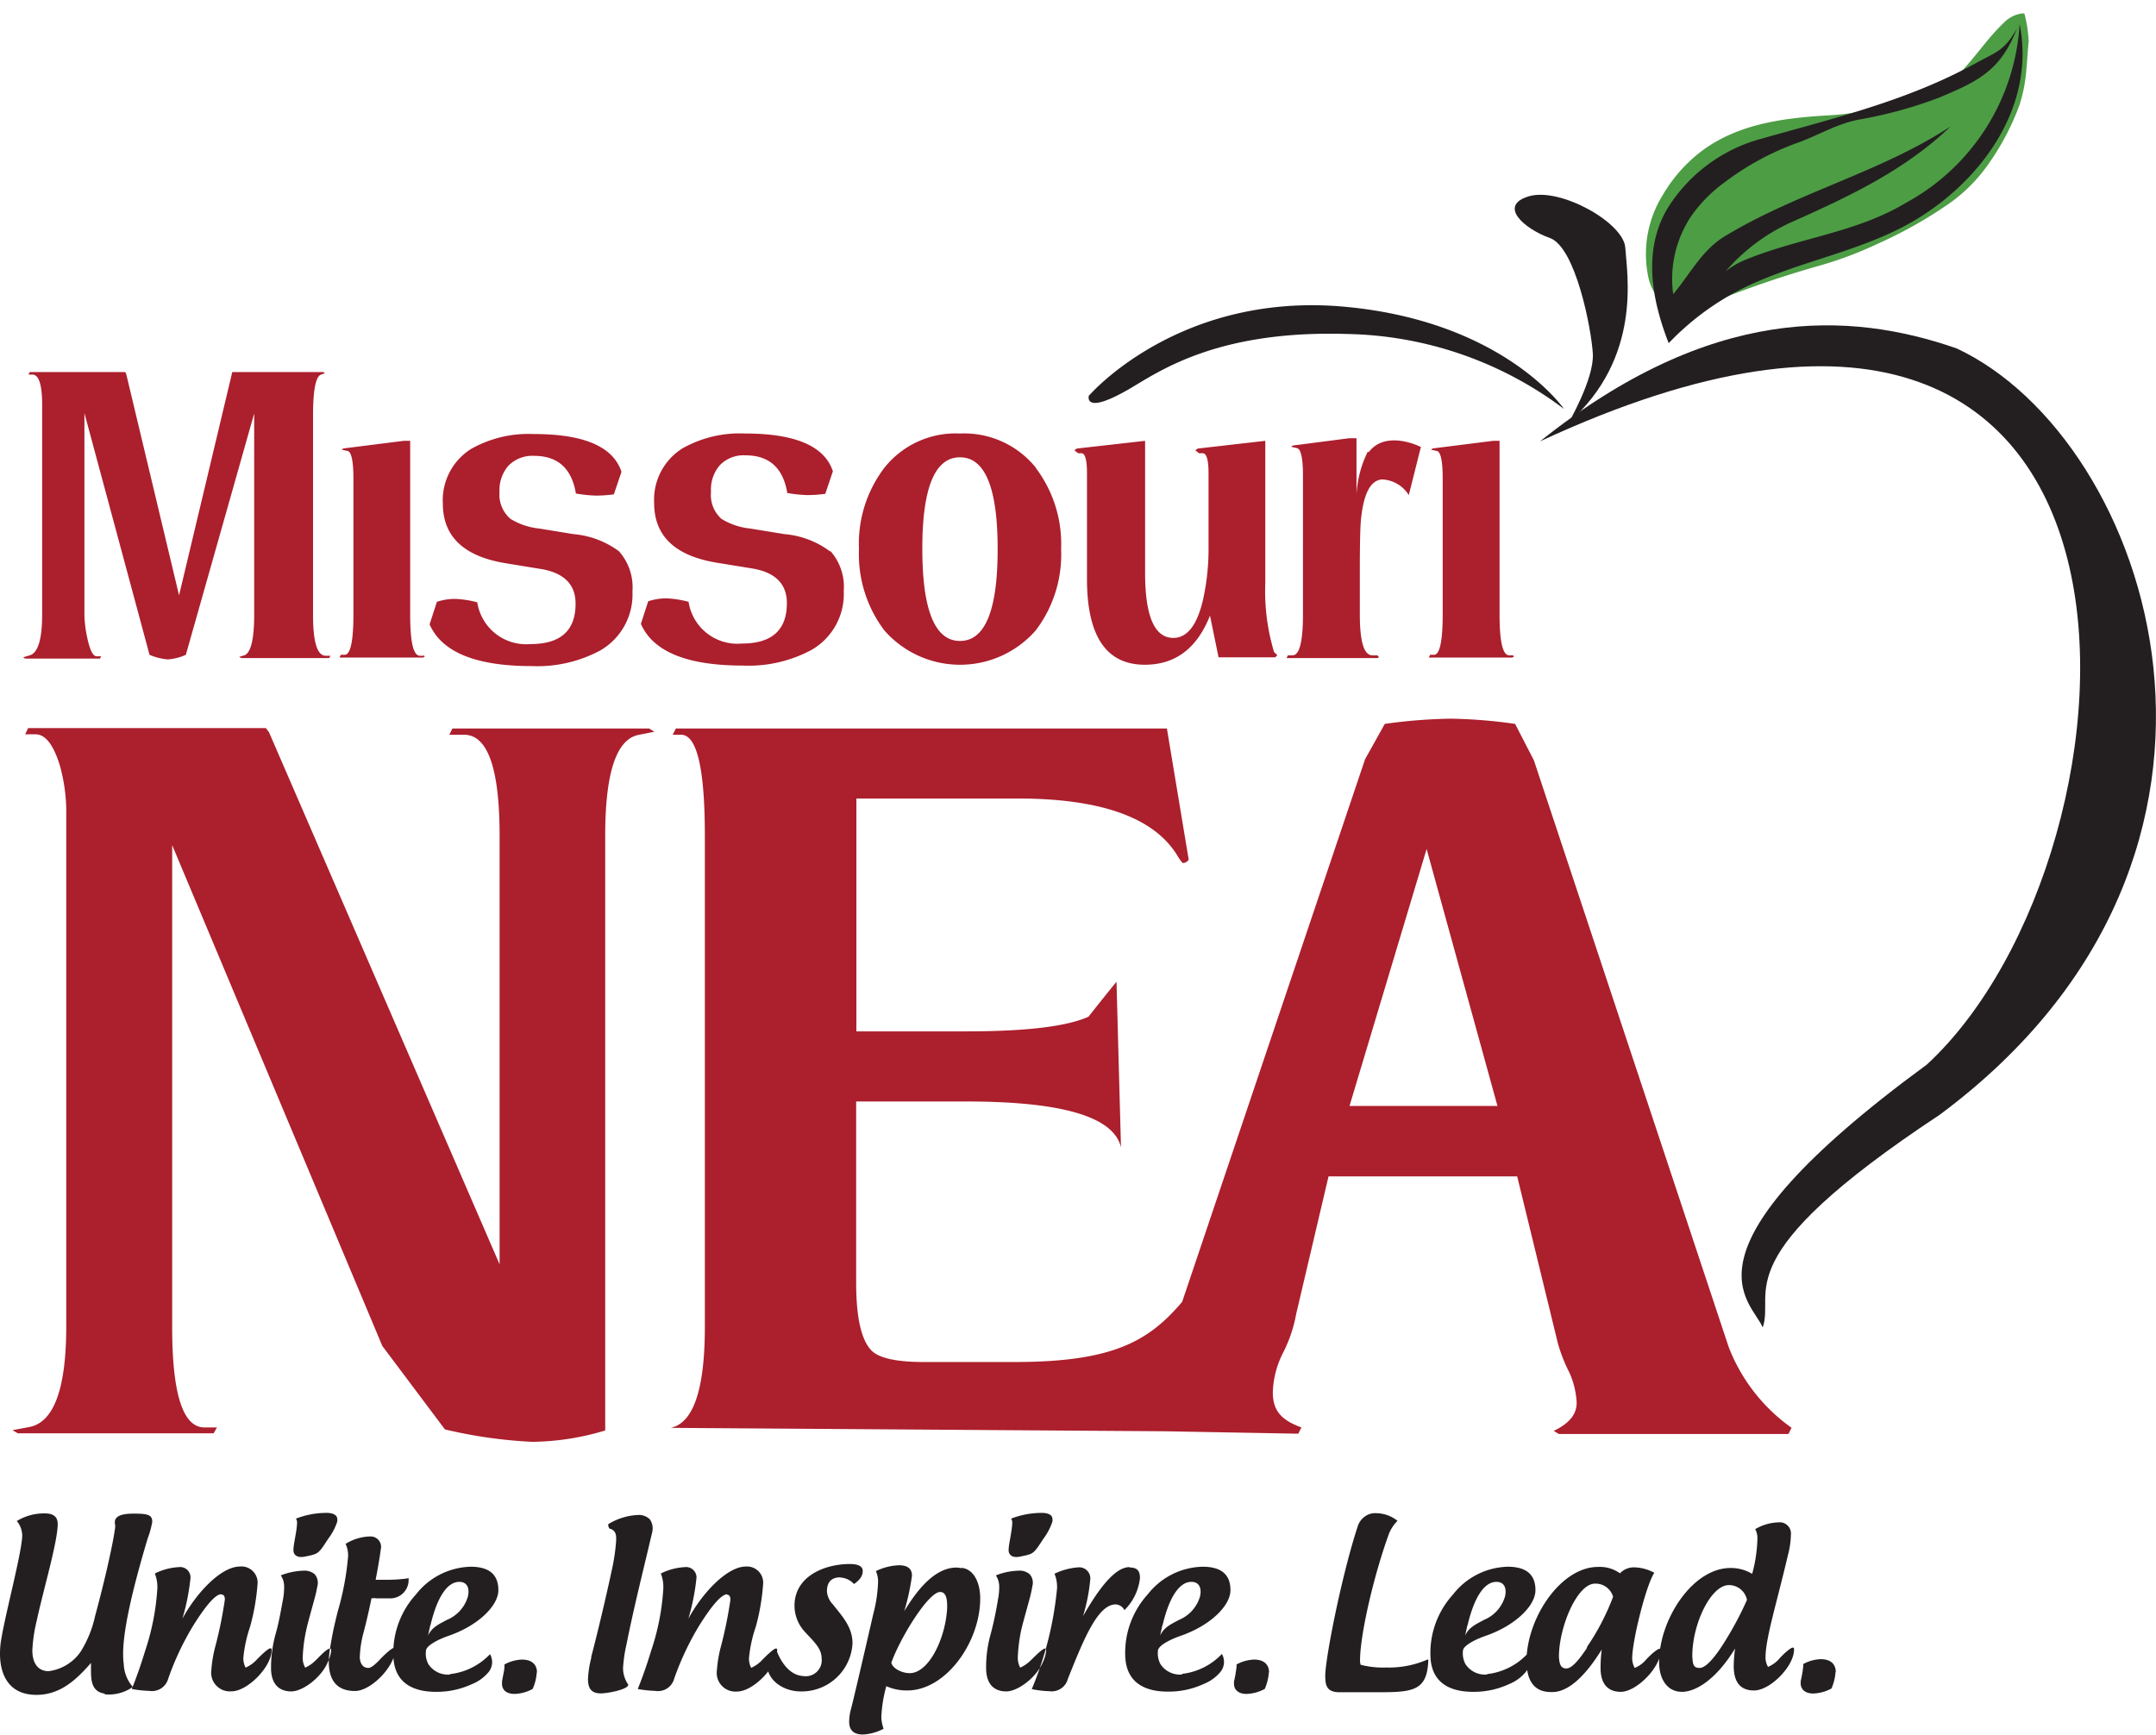
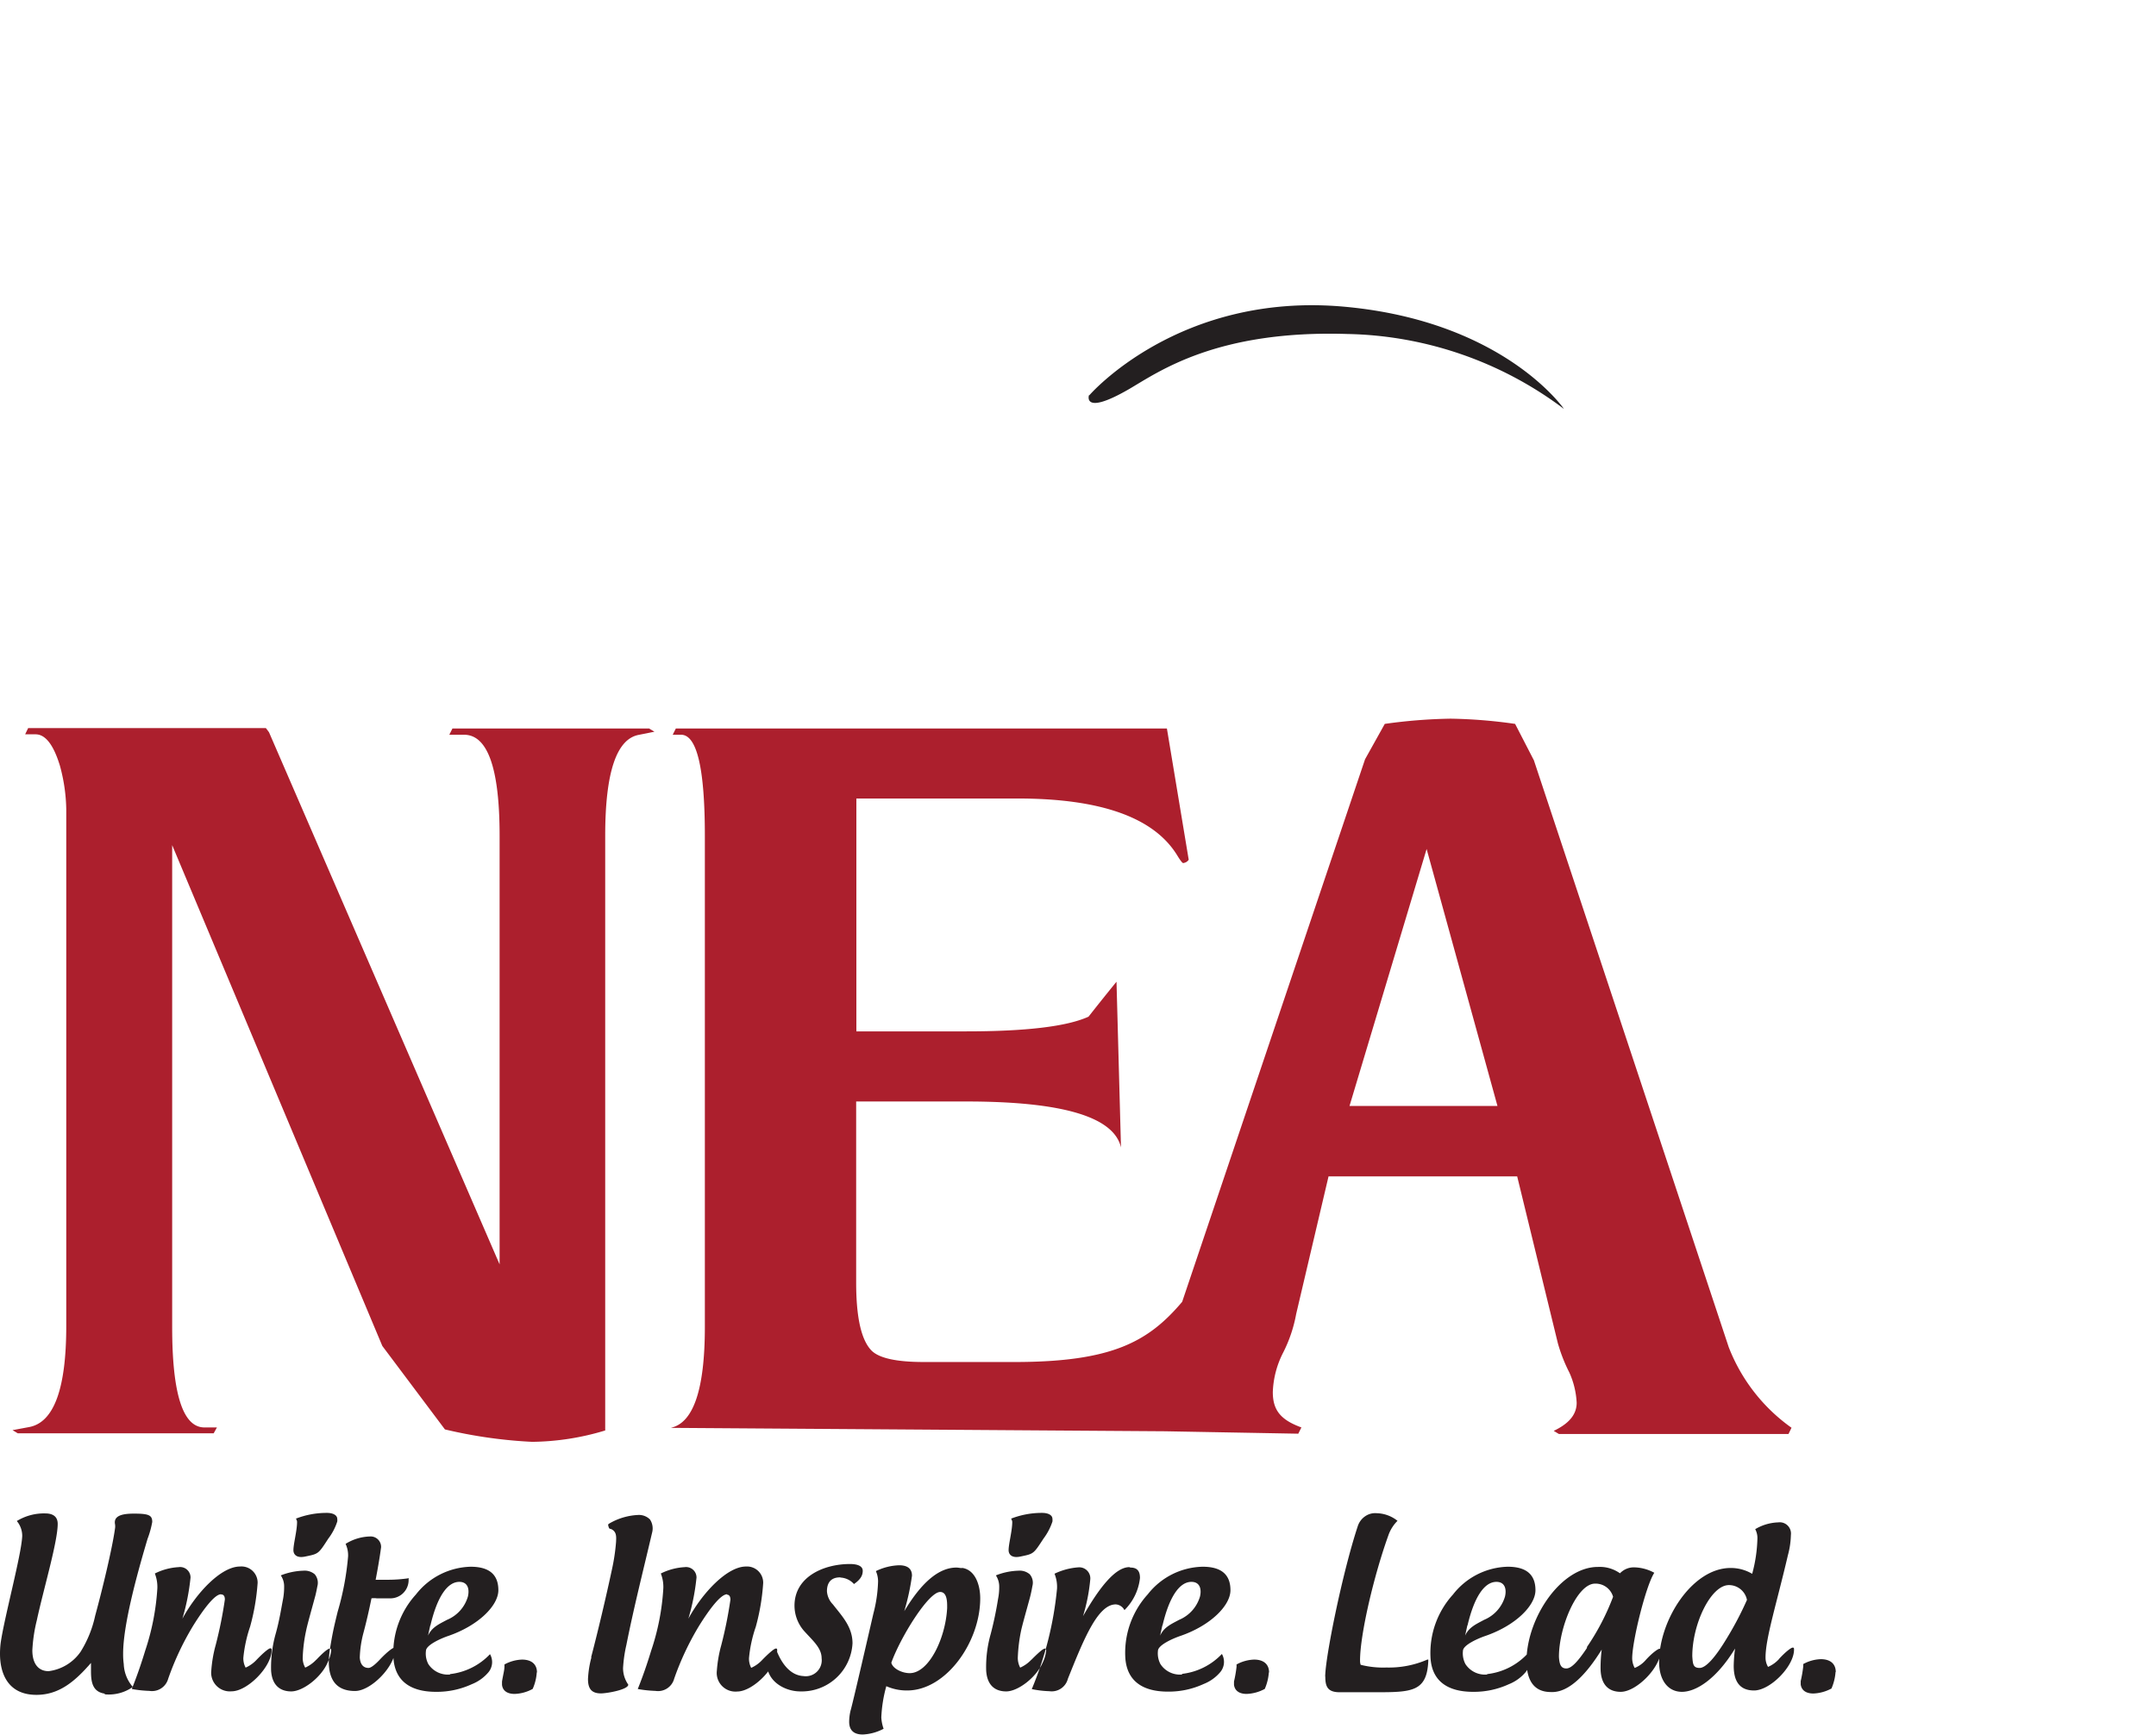
<svg xmlns="http://www.w3.org/2000/svg" id="Layer_1" data-name="Layer 1" width="206.62" height="166.25" viewBox="0 0 206.62 166.25">
  <defs>
    <style>.cls-1{fill:#231f20;}.cls-2{fill:#ac1f2d;}.cls-3{fill:#4d9d45;}</style>
  </defs>
  <path class="cls-1" d="M10.05,162.39a4,4,0,0,0,2.68-.71,3.53,3.53,0,0,1-.87-2.19,6.9,6.9,0,0,1-.06-1c0-2.64,1.21-7.21,2.34-11a8.88,8.88,0,0,0,.45-1.62c0-.63-.3-.8-1.73-.8-.89,0-2,.1-1.84,1a1.27,1.27,0,0,1,0,.44c-.26,1.88-1.19,5.75-1.9,8.35a10.81,10.81,0,0,1-1.39,3.44,4.4,4.4,0,0,1-3.07,1.87c-1,0-1.56-.74-1.56-2a14.89,14.89,0,0,1,.43-2.88c.63-2.94,2-7.51,2-9.24,0-.67-.43-1-1.19-1a5,5,0,0,0-2.73.73,2.21,2.21,0,0,1,.52,1.43C2.06,149,.39,155.1.06,157.5a8.35,8.35,0,0,0-.06,1c0,2,.84,3.94,3.49,3.94,2.2,0,3.72-1.32,5.23-3.06,0,0,0,0,0,0v.76c0,1,.11,2,1.3,2.18Zm11.17-9.57c.18,0,.33.13.33.48a40.21,40.21,0,0,1-.87,4.33,12.47,12.47,0,0,0-.43,2.47,1.79,1.79,0,0,0,1.95,2c1.51,0,3.83-2.34,3.83-3.94,0-.13,0-.18-.13-.18s-.61.37-1.3,1.09a3.21,3.21,0,0,1-1.06.76,1.89,1.89,0,0,1-.22-.93,13.17,13.17,0,0,1,.65-3,21.08,21.08,0,0,0,.72-4.2A1.55,1.55,0,0,0,23,150.14c-1.82,0-4.18,2.53-5.52,5a21.27,21.27,0,0,0,.78-3.94,1,1,0,0,0-1.15-1,5.78,5.78,0,0,0-2.27.61,3.5,3.5,0,0,1,.24,1.41,23.22,23.22,0,0,1-1.17,6c-.37,1.22-.8,2.47-1.28,3.66a11.61,11.61,0,0,0,1.69.18,1.61,1.61,0,0,0,1.8-1.17,26.87,26.87,0,0,1,2.4-5.09c1-1.6,2.06-3,2.66-3ZM31.31,145a8.14,8.14,0,0,0-2.95.55.68.68,0,0,1,.11.3c0,.87-.35,2.1-.35,2.73,0,.34.24.8,1.15.6,1.26-.26,1.24-.24,2.19-1.71a5.45,5.45,0,0,0,.86-1.64.86.86,0,0,0,0-.26c0-.33-.37-.57-1-.57Zm-1,14.08c.95-1,1.43-1.32,1.43-.89a3.56,3.56,0,0,1-.35,1.17c-.61,1.41-2.36,2.75-3.48,2.75s-1.85-.65-1.93-2a11.89,11.89,0,0,1,.43-3.49c.37-1.3.56-2.57.72-3.38a6.41,6.41,0,0,0,.1-1.16,1.86,1.86,0,0,0-.32-1.09,6.38,6.38,0,0,1,2.16-.45,1.5,1.5,0,0,1,1.09.34,1.26,1.26,0,0,1,.26,1.13c-.07.35-.13.69-.24,1.08-.33,1.22-.72,2.58-.84,3.18a14.42,14.42,0,0,0-.33,2.63,1.86,1.86,0,0,0,.24.93,3.31,3.31,0,0,0,1.06-.76Zm8.88-7.82a13.78,13.78,0,0,1-2.06.15H36c.41-2.12.52-3.16.52-3.09a1,1,0,0,0-1.06-1.06,4.62,4.62,0,0,0-2.34.71,2.59,2.59,0,0,1,.24,1.19,26.71,26.71,0,0,1-1,5.31c-.44,1.79-.5,2.16-.72,3.44a10.46,10.46,0,0,0-.13,1.34c0,1.73.72,2.82,2.51,2.82,1.56,0,3.84-2.39,3.84-3.94,0-.14,0-.2-.11-.2s-.63.37-1.32,1.1c-.39.42-.85.83-1.11.83-.52,0-.8-.37-.84-1a10.31,10.31,0,0,1,.34-2.32c.31-1.15.57-2.32.78-3.35a1.73,1.73,0,0,1,.5,0l1.24,0a1.75,1.75,0,0,0,1.82-1.73v-.13Zm3.94,9.23a2.23,2.23,0,0,1-2.08-1,2.13,2.13,0,0,1-.23-1.26c0-.56,1.42-1.19,2.12-1.43,2.92-1,4.82-2.92,4.82-4.39s-.84-2.25-2.66-2.25a6.87,6.87,0,0,0-5.24,2.66,8.33,8.33,0,0,0-2.16,6c.11,2.23,1.56,3.33,4.09,3.33a8,8,0,0,0,3.42-.73,4,4,0,0,0,1.62-1.17,1.53,1.53,0,0,0,.13-1.71,6.23,6.23,0,0,1-3.83,1.91Zm-1.88-4.7c.63-2.69,1.6-4.18,2.77-4.18.78,0,1,.65.82,1.41a3.45,3.45,0,0,1-2,2.23c-.8.43-1.45.71-1.82,1.51.13-.6.22-1,.22-1Zm10.21,4.5c0-.78-.52-1.23-1.43-1.23a3.76,3.76,0,0,0-1.69.47,1.18,1.18,0,0,1,0,.26c0,.28-.13.76-.23,1.37v.32c.06.54.47.87,1.21.87a3.83,3.83,0,0,0,1.73-.48,4.63,4.63,0,0,0,.39-1.58Zm5.22-1.45a9.67,9.67,0,0,0-.33,2.08c0,.86.28,1.38,1.24,1.38.58,0,2.62-.36,2.62-.84a2.77,2.77,0,0,1-.5-1.58,13.19,13.19,0,0,1,.32-2.23c.72-3.62,1.63-7.19,2.47-10.78a1.55,1.55,0,0,0-.21-1.24,1.49,1.49,0,0,0-1.15-.43,6,6,0,0,0-2.75.82c-.13.09-.13.09-.07.3s.11.2.22.22c.58.24.52.78.5,1.24a19,19,0,0,1-.39,2.62c-.54,2.53-1.34,5.93-2,8.44Zm13-6c.17,0,.32.13.32.48a40.21,40.21,0,0,1-.87,4.33,12.47,12.47,0,0,0-.43,2.47,1.79,1.79,0,0,0,1.95,2c1.52,0,3.83-2.34,3.83-3.94,0-.13,0-.18-.13-.18s-.6.37-1.3,1.09a3.21,3.21,0,0,1-1.06.76,1.9,1.9,0,0,1-.21-.93,12.64,12.64,0,0,1,.65-3,20.93,20.93,0,0,0,.71-4.2,1.55,1.55,0,0,0-1.65-1.58c-1.81,0-4.18,2.53-5.52,5a21.27,21.27,0,0,0,.78-3.94,1,1,0,0,0-1.14-1,5.82,5.82,0,0,0-2.28.61,3.5,3.5,0,0,1,.24,1.41,22.79,22.79,0,0,1-1.17,6c-.37,1.22-.8,2.47-1.28,3.66a11.75,11.75,0,0,0,1.69.18,1.6,1.6,0,0,0,1.8-1.17,26.87,26.87,0,0,1,2.4-5.09c1-1.6,2.06-3,2.67-3Zm10.9-1.64a1.85,1.85,0,0,1,1.26.62c.65-.45.84-.84.84-1.27s-.45-.65-1.23-.65c-2.49,0-5.31,1.21-5.31,4a3.7,3.7,0,0,0,.87,2.36c.82.93,1.73,1.65,1.73,2.67A1.53,1.53,0,0,1,77,160.64c-1.3-.07-2.14-1.26-2.64-2.6a1.6,1.6,0,0,0-.86,1.41c0,1.69,1.7,2.66,3.2,2.66a4.87,4.87,0,0,0,5-4.61c0-1.58-1-2.6-1.88-3.73a2,2,0,0,1-.57-1.25c0-.84.39-1.34,1.26-1.34Zm11.62-.91c-.19,0-.37-.05-.54-.05-2.08,0-3.79,2.17-5,4.18a22.31,22.31,0,0,0,.74-3.4c0-.67-.43-1-1.23-1a5.47,5.47,0,0,0-2.23.56,2.42,2.42,0,0,1,.21,1,13.54,13.54,0,0,1-.45,3.07c-.26,1.13-2,8.71-2.19,9.31a4.84,4.84,0,0,0-.13,1.06c0,.78.41,1.22,1.3,1.22a4.66,4.66,0,0,0,2-.55,3.85,3.85,0,0,1-.22-1.08,13.11,13.11,0,0,1,.48-3,4.85,4.85,0,0,0,2,.41c3.72,0,7-4.63,7-8.83,0-1.3-.49-2.75-1.75-2.92Zm-1.43,3.83c-.15,2.9-1.75,6.24-3.59,6.24-.74,0-1.63-.44-1.76-1,.85-2.39,3.55-6.78,4.68-6.78.48,0,.67.48.67,1.32v.26ZM99.84,145a8.13,8.13,0,0,0-2.94.55.84.84,0,0,1,.11.3c0,.87-.35,2.1-.35,2.73,0,.34.24.8,1.15.6,1.26-.26,1.23-.24,2.19-1.71a5.71,5.71,0,0,0,.86-1.64,1.28,1.28,0,0,0,0-.26c0-.33-.36-.57-1-.57Zm-1,14.08c1-1,1.42-1.32,1.42-.89a3.46,3.46,0,0,1-.34,1.17c-.61,1.41-2.36,2.75-3.49,2.75s-1.84-.65-1.92-2a11.54,11.54,0,0,1,.43-3.49,34.28,34.28,0,0,0,.71-3.38,5.7,5.7,0,0,0,.11-1.16,1.94,1.94,0,0,0-.32-1.09,6.33,6.33,0,0,1,2.16-.45,1.48,1.48,0,0,1,1.08.34,1.23,1.23,0,0,1,.26,1.13c-.06.35-.13.69-.23,1.08-.33,1.22-.72,2.58-.85,3.18a15.29,15.29,0,0,0-.32,2.63,2,2,0,0,0,.23.93,3.32,3.32,0,0,0,1.07-.76Zm9.39-8.88c-1.3,0-2.81,1.84-4.44,4.7a17.41,17.41,0,0,0,.7-3.57,1.06,1.06,0,0,0-1.15-1.11,6.25,6.25,0,0,0-2.28.61,3.37,3.37,0,0,1,.24,1.43,33,33,0,0,1-2.42,9.63,9.78,9.78,0,0,0,1.69.2,1.6,1.6,0,0,0,1.77-1.19c1.52-3.79,2.86-7.13,4.59-7.13a1,1,0,0,1,.83.55,5.1,5.1,0,0,0,1.49-3.08c0-.63-.24-1-.91-1Zm5.06,10.29a2.23,2.23,0,0,1-2.08-1,2.2,2.2,0,0,1-.24-1.26c0-.56,1.43-1.19,2.13-1.43,2.92-1,4.82-2.92,4.82-4.39s-.84-2.25-2.66-2.25A6.86,6.86,0,0,0,110,152.8a8.33,8.33,0,0,0-2.16,6c.11,2.23,1.56,3.33,4.09,3.33a8,8,0,0,0,3.42-.73,4,4,0,0,0,1.62-1.17,1.53,1.53,0,0,0,.13-1.71,6.23,6.23,0,0,1-3.83,1.91Zm-1.88-4.7c.63-2.69,1.6-4.18,2.77-4.18.78,0,1,.65.82,1.41a3.48,3.48,0,0,1-2,2.23c-.8.43-1.45.71-1.82,1.51.13-.6.22-1,.22-1Zm10.21,4.5c0-.78-.52-1.23-1.43-1.23a3.73,3.73,0,0,0-1.69.47,1.18,1.18,0,0,1,0,.26,12.12,12.12,0,0,1-.24,1.37v.32c.07.54.48.87,1.21.87a3.91,3.91,0,0,0,1.74-.48,4.88,4.88,0,0,0,.39-1.58Zm5.39.39c0,.93.19,1.51,1.38,1.51s2.25,0,3.49,0c3.44,0,4.87-.06,5-3,0-.08,0-.13,0-.13s-.05,0-.09,0a9.23,9.23,0,0,1-3.92.76,8.79,8.79,0,0,1-2.47-.26,1.21,1.21,0,0,1-.06-.42c0-2.49,1.34-8.22,2.77-12.14a3.7,3.7,0,0,1,.82-1.24,3.32,3.32,0,0,0-2-.73,1.68,1.68,0,0,0-1.08.28,1.84,1.84,0,0,0-.74,1c-1.47,4.46-3.11,12.56-3.11,14.4Zm15.51-.19a2.23,2.23,0,0,1-2.08-1,2.2,2.2,0,0,1-.24-1.26c0-.56,1.43-1.19,2.13-1.43,2.92-1,4.82-2.92,4.82-4.39s-.84-2.25-2.66-2.25a6.86,6.86,0,0,0-5.24,2.66,8.33,8.33,0,0,0-2.16,6c.1,2.23,1.56,3.33,4.09,3.33a8,8,0,0,0,3.42-.73,4.09,4.09,0,0,0,1.62-1.17,1.53,1.53,0,0,0,.13-1.71,6.23,6.23,0,0,1-3.83,1.91Zm-1.88-4.7c.63-2.69,1.6-4.18,2.77-4.18.78,0,1,.65.82,1.41a3.48,3.48,0,0,1-2,2.23c-.8.43-1.45.71-1.82,1.51.13-.6.22-1,.22-1Zm17.08,3.31a2.74,2.74,0,0,1-1.06.76,2,2,0,0,1-.24-.91c0-1.67,1.32-7,2.12-8.21a4.19,4.19,0,0,0-1.92-.52,1.83,1.83,0,0,0-1.37.57,3.33,3.33,0,0,0-2.12-.61c-3.49,0-6.76,4.76-6.84,8.94,0,1.78.6,3.05,2.34,3.05h.23c1.43-.06,3-1.42,4.64-4.07a14.09,14.09,0,0,0-.11,1.76c0,1.56.73,2.29,1.93,2.29,1.53,0,3.83-2.36,3.83-3.94,0-.13,0-.19-.11-.19s-.65.34-1.32,1.08Zm-5.61-1.19c-.84,1.26-1.49,2-2,2s-.67-.37-.71-1.13c0-2.81,1.73-7,3.46-7a1.74,1.74,0,0,1,1.73,1.26,22.73,22.73,0,0,1-2.53,4.85ZM170.5,159a3.06,3.06,0,0,1-1.06.76,1.75,1.75,0,0,1-.24-.91c0-1.84,1.06-5.15,2.14-9.78a8.07,8.07,0,0,0,.29-1.95,1.08,1.08,0,0,0-1.22-1.21,4.6,4.6,0,0,0-2.2.65,1.78,1.78,0,0,1,.21.95,14.07,14.07,0,0,1-.5,3.33,4,4,0,0,0-2.07-.56c-3.68,0-6.85,5-6.85,9,0,1.73.83,2.87,2.19,2.87s3.31-1.23,5.09-4.15a14,14,0,0,0-.13,1.66c0,1.63.69,2.36,1.95,2.36,1.54,0,3.83-2.31,3.83-3.91,0-.14,0-.2-.13-.2s-.63.35-1.3,1.08Zm-5-2c-1.08,1.8-2,2.86-2.62,2.86s-.65-.37-.7-1.13c0-3.09,1.78-6.81,3.51-6.81a1.76,1.76,0,0,1,1.73,1.42,31.28,31.28,0,0,1-1.92,3.66Zm10.43,3.25c0-.78-.52-1.23-1.43-1.23a3.73,3.73,0,0,0-1.69.47,1.18,1.18,0,0,1,0,.26,12.12,12.12,0,0,1-.24,1.37v.32c.07.54.48.87,1.21.87a3.91,3.91,0,0,0,1.74-.48,4.88,4.88,0,0,0,.39-1.58Z" />
-   <path class="cls-2" d="M31.22,62.85c-.82,0-1.22-1.31-1.22-3.93V39.83c0-2.45.26-3.76.77-3.93l.36-.12L31,35.66H22.26l-5.1,21.4L12.09,35.82,12,35.66H2.85l-.12.24H3.1c.63,0,.94,1,.94,2.88V58.9q0,3.65-1.26,3.93L2.21,63l.2.12H9.58l.12-.22H9.26c-.35,0-.64-.58-.89-1.74a11.65,11.65,0,0,1-.28-2.19V39.59l6.24,23.17a5.69,5.69,0,0,0,1.74.44,5.09,5.09,0,0,0,1.74-.44l6.55-23.13V58.9c0,2.43-.33,3.74-1,3.93l-.44.12.2.12h8.43l.12-.22Zm9.38,0h-.36q-.93,0-.93-3.9V42.25h-.6l-5.8.73-.17.12.57.12c.37.08.56,1,.56,2.64v13c0,2.6-.28,3.9-.85,3.9h-.36l-.12.26h8l.17-.08-.13-.18Zm18.74-10a8.56,8.56,0,0,0-4.4-1.66l-3.24-.53a6.58,6.58,0,0,1-2.78-.93,3.07,3.07,0,0,1-1.05-2.59,3.54,3.54,0,0,1,.87-2.52,3.2,3.2,0,0,1,2.45-.93c2.26,0,3.6,1.2,4,3.61a13.07,13.07,0,0,0,1.94.2,13.41,13.41,0,0,0,1.7-.12l.73-2.16q-1.19-3.62-8.4-3.62a11.19,11.19,0,0,0-6,1.42,5.8,5.8,0,0,0-2.72,5.24q0,4.76,6.07,5.73l3.24.53c2.27.35,3.41,1.47,3.41,3.34q0,3.87-4.32,3.87a4.74,4.74,0,0,1-5.1-4,9.49,9.49,0,0,0-2.12-.33,5.48,5.48,0,0,0-1.75.28l-.7,2.16c1.17,2.66,4.42,4,9.78,4a12.74,12.74,0,0,0,6.58-1.5,6.18,6.18,0,0,0,3.08-5.65,5.2,5.2,0,0,0-1.26-3.82Zm20.21,0a8.48,8.48,0,0,0-4.39-1.66l-3.24-.53a6.53,6.53,0,0,1-2.78-.93,3.07,3.07,0,0,1-1-2.59A3.54,3.54,0,0,1,69,44.57a3.18,3.18,0,0,1,2.45-.93c2.26,0,3.6,1.2,4,3.61a12.94,12.94,0,0,0,1.94.2,13.41,13.41,0,0,0,1.7-.12l.73-2.16q-1.19-3.62-8.41-3.62a11.15,11.15,0,0,0-6,1.42,5.8,5.8,0,0,0-2.72,5.24q0,4.76,6.06,5.73l3.25.53c2.27.35,3.41,1.47,3.41,3.34q0,3.87-4.32,3.87a4.73,4.73,0,0,1-5.1-4,9.57,9.57,0,0,0-2.12-.33,5.48,5.48,0,0,0-1.75.28l-.7,2.16q1.74,4,9.78,4a12.71,12.71,0,0,0,6.57-1.5,6.17,6.17,0,0,0,3.09-5.65,5.17,5.17,0,0,0-1.27-3.82Zm19.74-8A8.81,8.81,0,0,0,92,41.55a8.71,8.71,0,0,0-7.25,3.29,12,12,0,0,0-2.43,7.79,12.11,12.11,0,0,0,2.43,7.79,9.64,9.64,0,0,0,14.51,0,12,12,0,0,0,2.43-7.79,12.09,12.09,0,0,0-2.43-7.79ZM92,61.43q-3.6,0-3.61-8.8T92,43.83q3.61,0,3.61,8.8T92,61.43Zm30.08,1a20.32,20.32,0,0,1-.82-6.61V42.25l-6.47.74-.24.16.36.29h.35c.37,0,.56.63.56,1.9v7a22.53,22.53,0,0,1-.53,5.15q-.85,3.64-2.84,3.65-2.72,0-2.71-6.29V42.25l-6.54.74-.24.16.36.29h.32c.35,0,.53.63.53,1.91V55.48q0,8.24,5.55,8.23,4.38,0,6.24-4.71l.82,4h5.43l.2-.2-.33-.33Zm9-19.14A10.47,10.47,0,0,0,130,47.41V42h-.69l-5.41.7-.17.12.57.13c.38.08.57,1,.57,2.63V58.91c0,2.6-.34,3.9-1,3.9h-.45l-.12.26H132l.16-.08-.16-.18h-.48c-.8,0-1.2-1.3-1.2-3.89V54.54q0-3.81.12-4.86c.27-2.48.94-3.64,2-3.73a3.17,3.17,0,0,1,2.57,1.5l.54-2.14.62-2.47c-1.38-.66-3.74-1.19-5,.5ZM145,62.81h-.37c-.61,0-.92-1.3-.92-3.9V42.25h-.61l-5.8.73-.16.12.56.12c.38.08.56,1,.56,2.64v13q0,3.9-.84,3.9h-.37l-.12.26h8l.16-.08-.12-.18Z" />
-   <path class="cls-3" d="M194.43,3.84c-.26,2.73-.18,3.9-.86,6.13a24,24,0,0,1-3,5.74,15.3,15.3,0,0,1-3.75,3.78A41.75,41.75,0,0,1,180,23.34a36,36,0,0,1-5.66,2.13,101,101,0,0,0-9.63,3.26c-2.44,1-3.12.66-4.5,2.89.08-2.28-1.66-2.67-2.21-4.91a10.72,10.72,0,0,1,1.34-8,14.57,14.57,0,0,1,3.17-3.78c3.57-3,8.17-3.6,12.62-3.87a22,22,0,0,0,6.27-1.2,28.37,28.37,0,0,0,5.79-2.45,3.41,3.41,0,0,0,.78-.56c1.51-1.6,2.55-3.25,4.18-4.78a3,3,0,0,1,1.68-.79s.16,0,.19.06a12.42,12.42,0,0,1,.39,2.53Z" />
  <path class="cls-1" d="M104.36,37.88s-.64,2,3.83-.58c2.84-1.65,8.36-5.68,20.92-5.29a35.6,35.6,0,0,1,20.77,7.18s-5.75-8.39-21-9.79c-15.91-1.46-24.48,8.48-24.48,8.48Z" />
-   <path class="cls-1" d="M147.59,42.3c16.39-13.11,29.64-12.48,39.92-8.91,18.66,8.71,32.18,48.37-1.63,73.46-20.83,13.77-15.72,16.88-16.95,20.38-1.05-2.6-8.93-7.12,15.73-25.2,22-20.3,26.25-89.13-37.07-59.73Z" />
-   <path class="cls-1" d="M150.3,40.57s2.49-4.28,2.35-6.67S151,23.69,148.53,22.81s-5-3.12-2-4,9.09,2.54,9.23,4.94,1.68,10.53-5.5,16.82Z" />
-   <path class="cls-1" d="M193.55,2.3c1.7,8.52-4.54,16.19-11.68,19.7-4.87,2.4-10.18,3.29-15.06,5.74a25.82,25.82,0,0,0-6.89,5.15c-1.64-4.18-2.54-9.06,0-13.1a15.25,15.25,0,0,1,8.87-6.49c7.06-2,14-3.65,20.44-7.18,2.12-1.17,2.82-1.21,4.07-3.39-1.59,4.05-3.71,5.06-7.52,6.65A42,42,0,0,1,178,11.49c-2.05.42-3.83,1.53-5.91,2.26a26.38,26.38,0,0,0-6.85,3.75,13.82,13.82,0,0,0-3.11,3.14,10.81,10.81,0,0,0-1.78,7.55c1.62-1.91,2.75-4.24,5-5.58,6.94-4.19,14.86-6.09,21.58-10.49-4.3,4.13-9.56,6.64-15.06,9.09A18.19,18.19,0,0,0,165.38,26a7.71,7.71,0,0,1,1.94-1.12c5.19-2.12,10.6-2.58,15.37-5.46A20.91,20.91,0,0,0,193.55,2.3Z" />
  <path class="cls-2" d="M62.24,69.82H43.36l-.3.6h1.41q3.41,0,3.41,9.69v41.07l-22.1-51-.3-.4H2.7l-.29.6h1c.94,0,1.72,1,2.33,3a16.69,16.69,0,0,1,.61,4.19v49.52q0,9-3.54,9.68l-1.61.3.5.3H20.48l.31-.56h-1.2q-3.09,0-3.09-9.62V81l20.14,48,6,8A45.55,45.55,0,0,0,51,138.19a24.87,24.87,0,0,0,7-1.09v-57q0-9.07,3.22-9.67l1.5-.3-.5-.3Zm51.57,54.35-.5.58c-3.26,3.86-6.75,5.79-16.11,5.79H88.54q-3.89,0-5-1.08-1.49-1.49-1.49-6.52V105.57H92.61q13.81,0,14.82,4.41L107,94.09q-1.4,1.72-2.68,3.35-3.09,1.41-11.74,1.41H82.07V76.53H97.5q12,0,15.33,5.47c.33.54.53.78.6.71a.71.71,0,0,0,.49-.31l-2.09-12.58H64.77l-.3.6h.8q2.28,0,2.28,9.69v47.05q0,9-3.28,9.69l47.83.33,2.3-13Zm51.88,5L147,72.87l-1.8-3.49a48.17,48.17,0,0,0-6.19-.5,50.51,50.51,0,0,0-6.3.5l-1.89,3.39-18.39,54.56a12.59,12.59,0,0,1-2.17,5.17c-1.67,2.16-1.17,3.68-2.3,4.61l16.46.3.3-.6c-2-.73-2.74-1.66-2.74-3.39a8.94,8.94,0,0,1,1-3.8,13.52,13.52,0,0,0,1.24-3.69l3.1-13.18h18.08l3.9,16a15.26,15.26,0,0,0,1.1,2.8,8,8,0,0,1,.7,2.89c0,1.14-.74,2-2.2,2.7l.5.3h22l.29-.6a17,17,0,0,1-6-7.68ZM129.33,106l7.39-24.63L143.51,106Z" />
</svg>